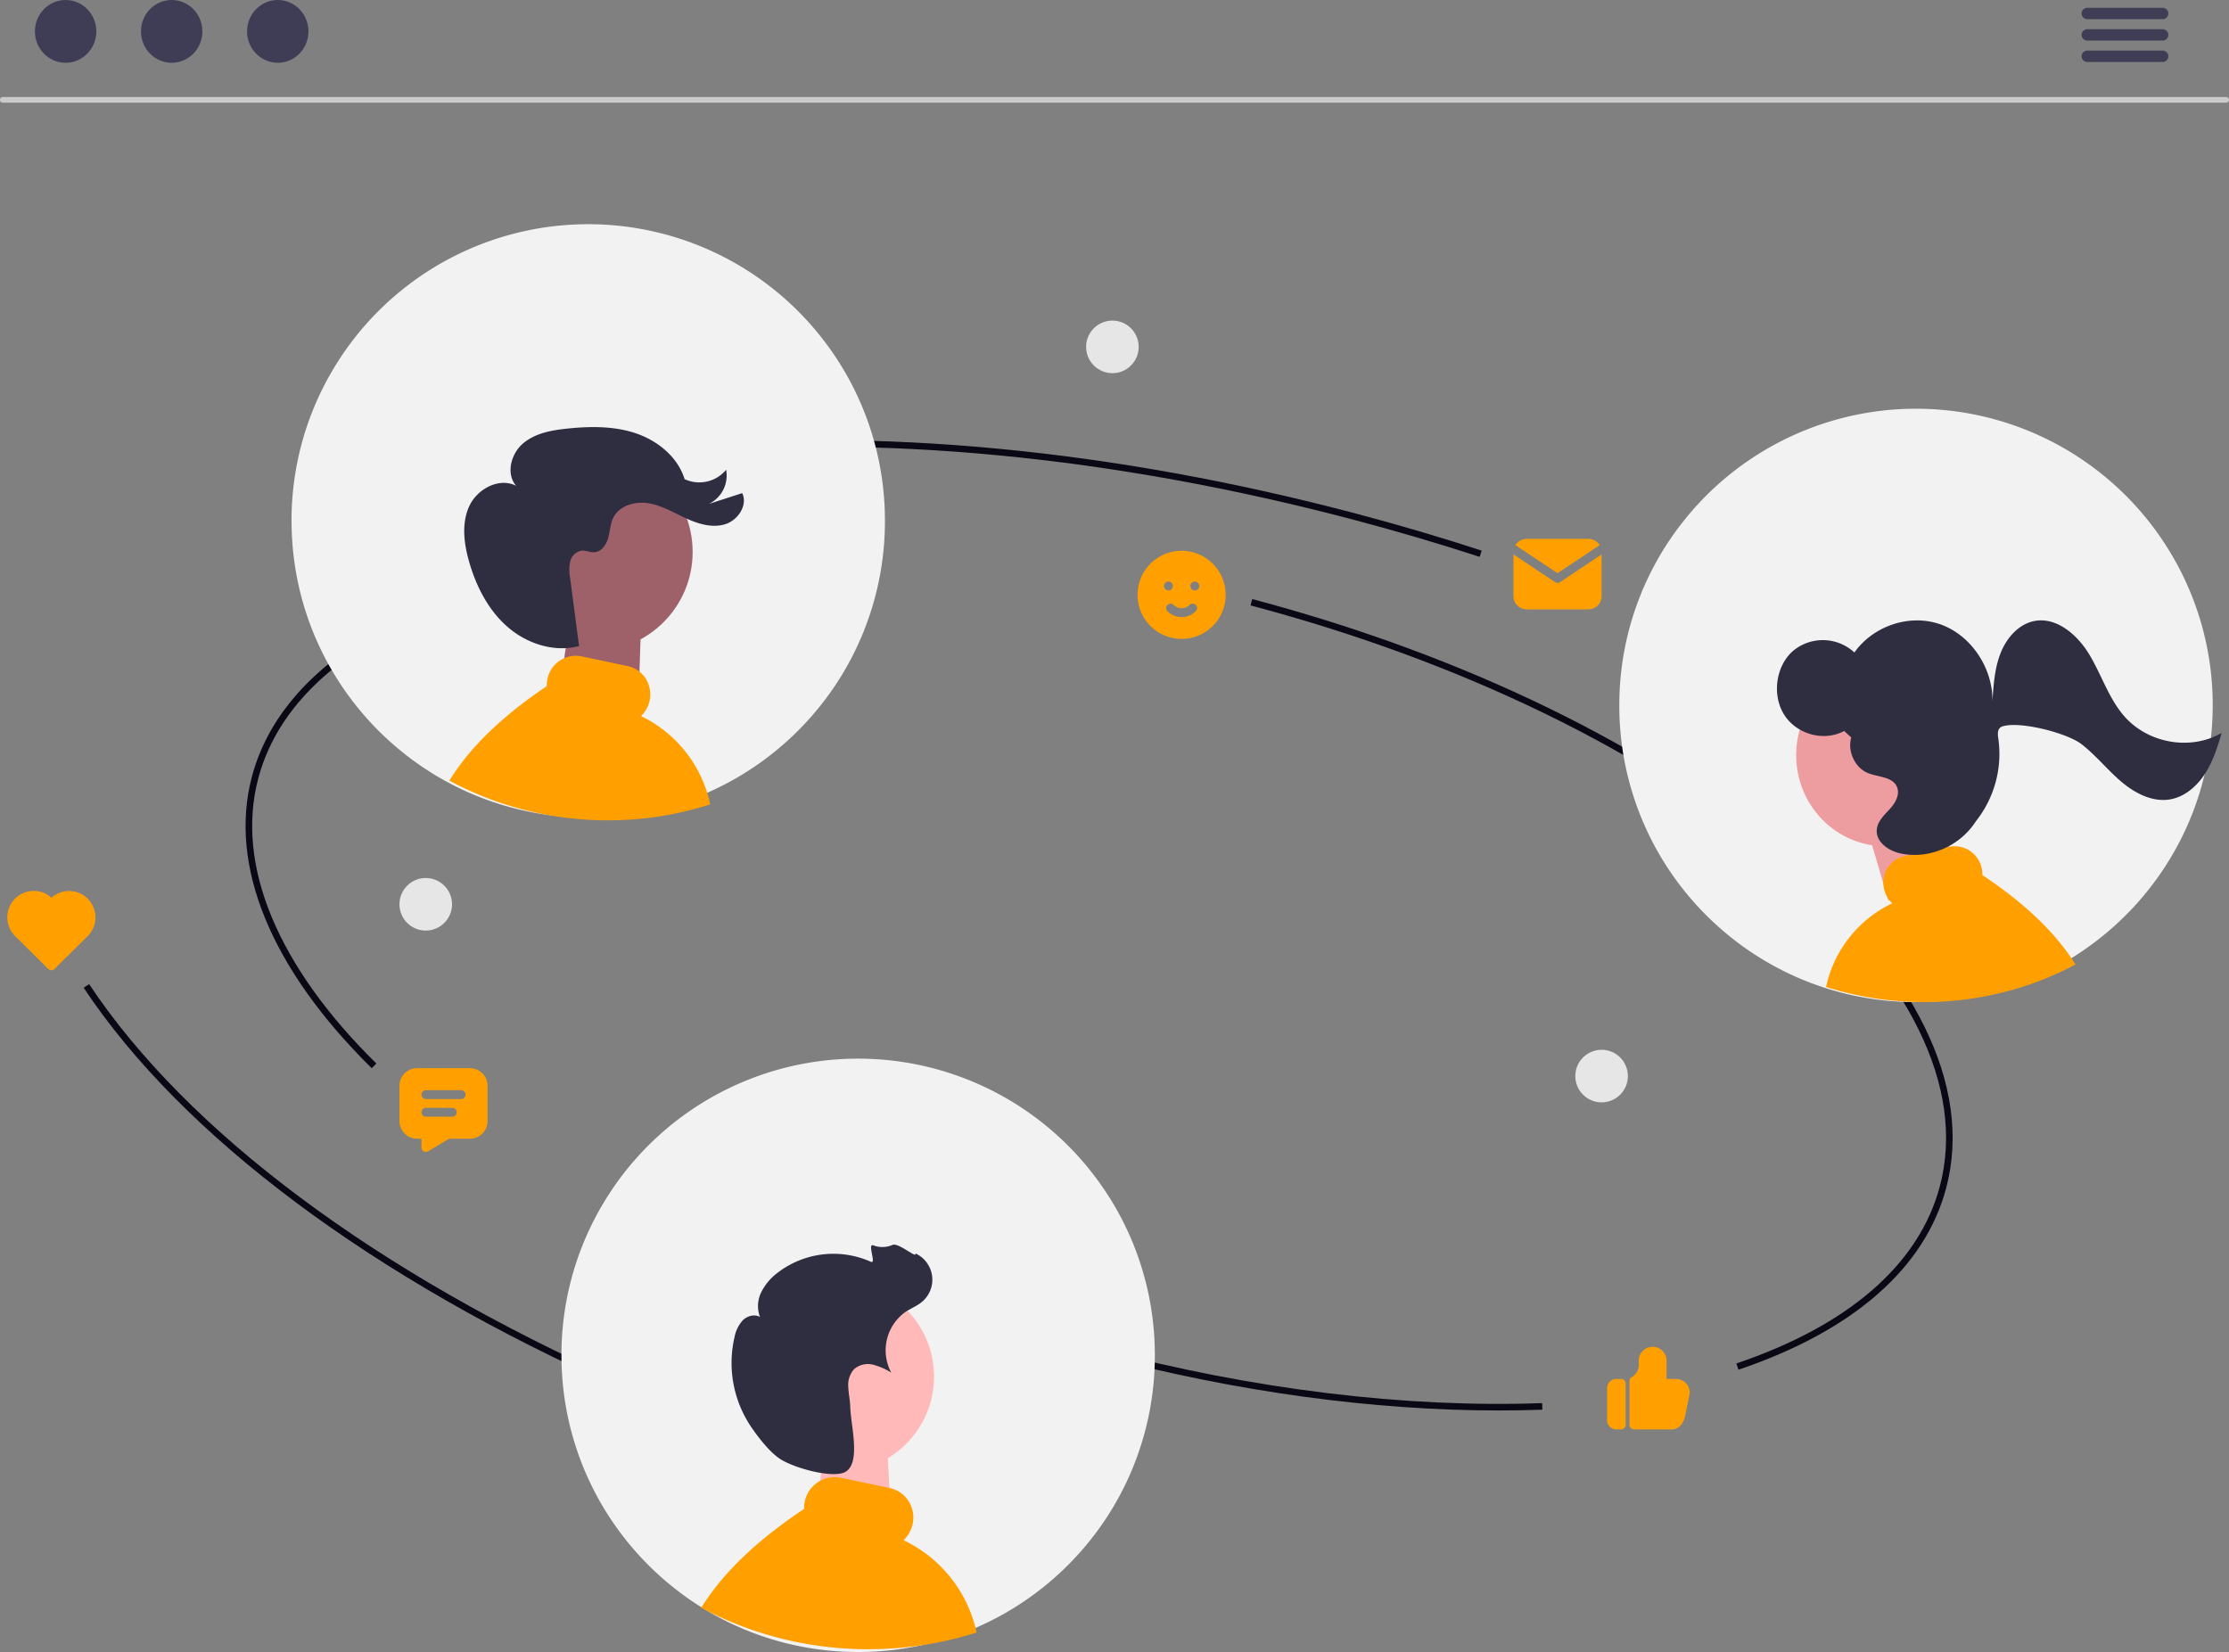
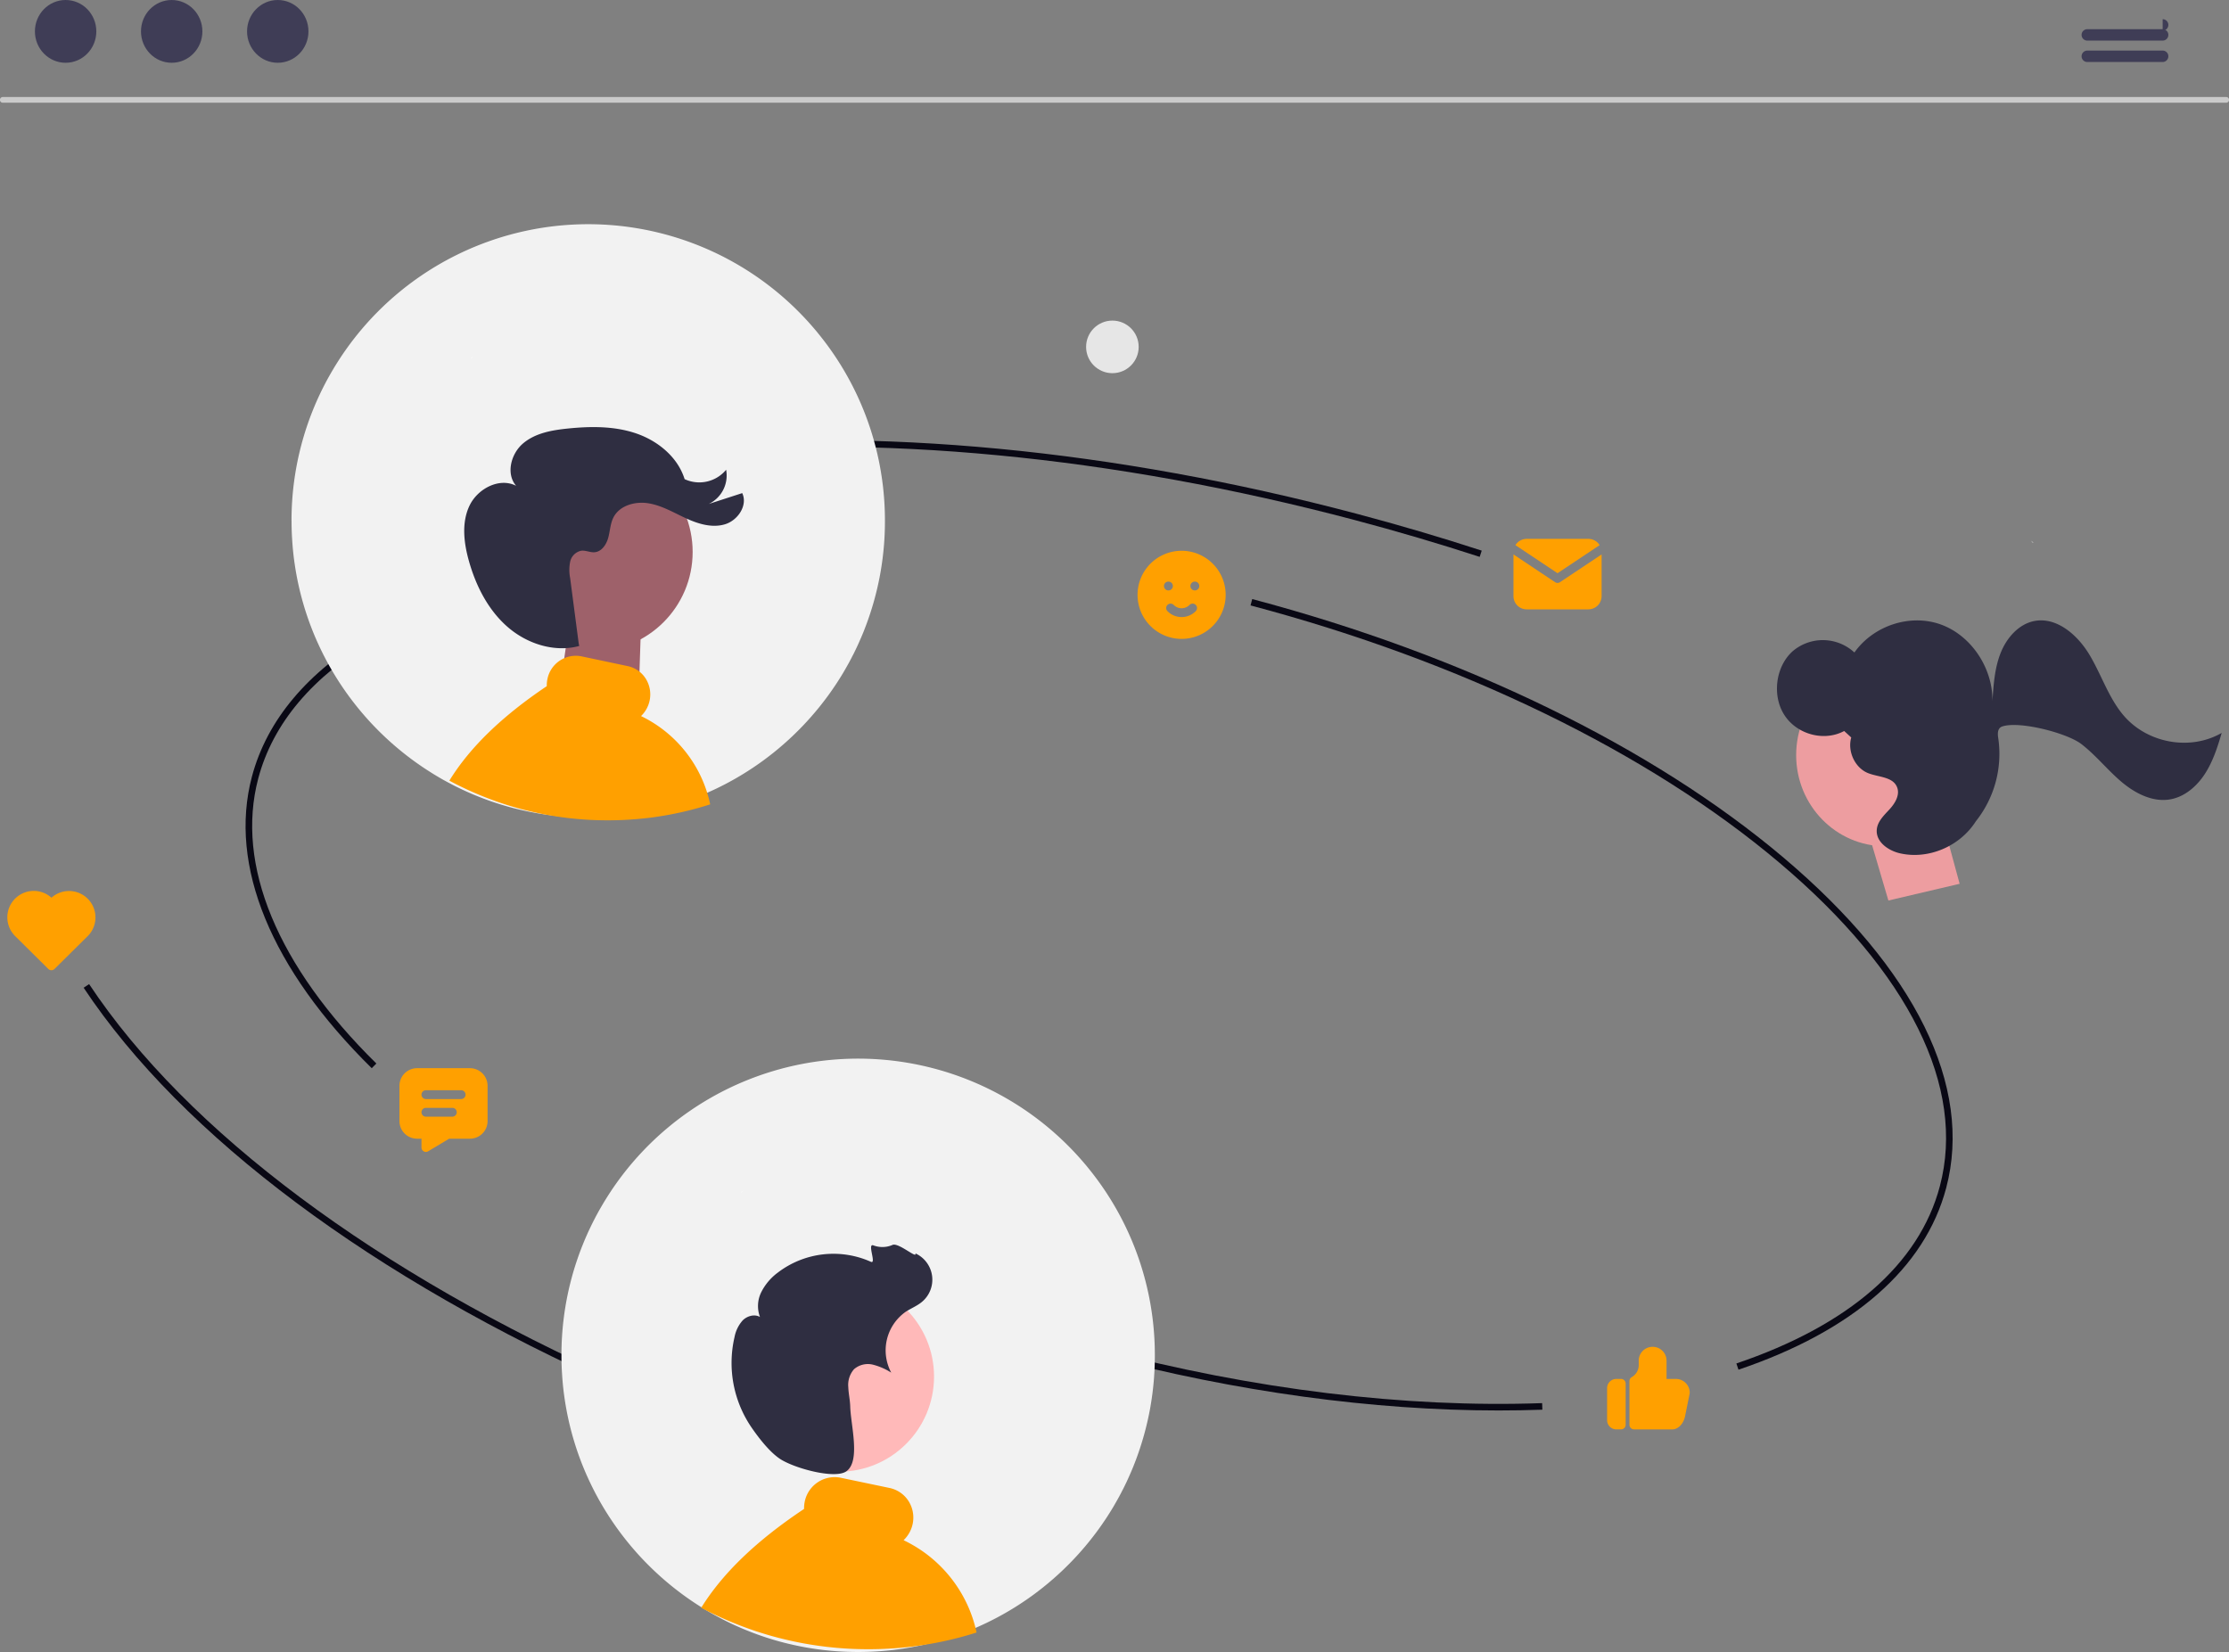
<svg xmlns="http://www.w3.org/2000/svg" width="798.96" height="592.181" viewBox="0 0 798.96 592.181" role="img" artist="Katerina Limpitsouni" source="https://undraw.co/">
  <rect x="0" y="0" width="798.96" height="592.181" fill="#808080" stroke="none" />
  <g transform="translate(-402.962 -167)">
    <g transform="translate(402.962 167)">
      <path d="M993.289,172.335H196.33a1.023,1.023,0,0,1,0-2.046H993.289a1.023,1.023,0,0,1,0,2.046Z" transform="translate(-195.33 -135.514)" fill="#cacaca" />
      <ellipse cx="11.006" cy="11.251" rx="11.006" ry="11.251" transform="translate(12.514)" fill="#3f3d56" />
      <ellipse cx="11.006" cy="11.251" rx="11.006" ry="11.251" transform="translate(50.533)" fill="#3f3d56" />
      <ellipse cx="11.006" cy="11.251" rx="11.006" ry="11.251" transform="translate(88.553)" fill="#3f3d56" />
-       <path d="M980.2,141.98H953.19a2.046,2.046,0,1,1,0-4.092H980.2a2.046,2.046,0,1,1,0,4.092Z" transform="translate(-205.024 -135.099)" fill="#3f3d56" />
+       <path d="M980.2,141.98H953.19H980.2a2.046,2.046,0,1,1,0,4.092Z" transform="translate(-205.024 -135.099)" fill="#3f3d56" />
      <path d="M980.2,149.751H953.19a2.046,2.046,0,1,1,0-4.092H980.2a2.046,2.046,0,1,1,0,4.092Z" transform="translate(-205.024 -135.198)" fill="#3f3d56" />
      <path d="M980.2,157.522H953.19a2.046,2.046,0,1,1,0-4.092H980.2a2.046,2.046,0,1,1,0,4.092Z" transform="translate(-205.024 -135.298)" fill="#3f3d56" />
    </g>
    <path d="M25.691,4.116A15.794,15.794,0,1,1,2.008,18.306L2,17.794l.008-.512A15.794,15.794,0,0,1,25.691,4.116ZM22.848,21.4a1.579,1.579,0,0,0-2.233.022,3.948,3.948,0,0,1-5.642,0,1.579,1.579,0,1,0-2.255,2.211,7.107,7.107,0,0,0,10.152,0,1.579,1.579,0,0,0-.022-2.233Zm-9.776-8.349-.2.011a1.579,1.579,0,0,0,.185,3.148l.2-.011a1.579,1.579,0,0,0-.185-3.148Zm9.476,0-.2.011a1.579,1.579,0,0,0,.185,3.148l.2-.011a1.579,1.579,0,0,0-.185-3.148Z" transform="translate(808.702 362.435)" fill="#ffa000" />
    <path d="M9710.237-15694.388l-.27-.014h-13.3a1.651,1.651,0,0,1-1.646-1.445l-.013-.194v-15.687a1.654,1.654,0,0,1,.833-1.421,4.914,4.914,0,0,0,2.479-3.939l.014-.331v-1.649a4.957,4.957,0,0,1,4.985-4.932,4.966,4.966,0,0,1,4.979,4.646l.007.285v6.581h3.326a4.971,4.971,0,0,1,4.954,4.362l.026.284.006.286-.032.324-1.673,8.276c-.625,2.653-2.47,4.569-4.617,4.569Zm-19.913-.014a3.3,3.3,0,0,1-3.313-3.036l-.013-.246v-11.515a3.31,3.31,0,0,1,3.078-3.284l.248-.006h1.666a1.654,1.654,0,0,1,1.647,1.454l.014.19v14.8a1.654,1.654,0,0,1-1.469,1.634l-.192.006Z" transform="translate(-8707.989 16373.791)" fill="#ffa000" />
    <path d="M712.469,676.055c-45.083,0-94.074-6.7-142.735-19.582-60.177-15.931-115.352-39.977-159.561-69.54l1.309-1.958c44,29.419,98.927,53.356,158.855,69.22,54.156,14.338,108.717,20.981,157.767,19.228l.085,2.354Q720.418,676.057,712.469,676.055Z" transform="translate(227.619 -3.449)" fill="#090814" />
    <path d="M705.773,366.732c-14.642-4.767-29.7-9.206-44.762-13.193-86.666-22.944-171.859-31.09-246.374-23.553l-.237-2.344c74.792-7.561,160.277.6,247.214,23.62,15.1,4,30.206,8.45,44.889,13.231Z" transform="translate(227.564 -0.113)" fill="#090814" />
    <path d="M306.678,550.589c-36.122-35.56-51.379-72.658-42.96-104.459,10.8-40.81,58.8-69.027,131.683-77.415l.269,2.341C323.8,379.327,276.538,406.91,266,446.733c-8.193,30.949,6.842,67.236,42.335,102.178Z" transform="translate(229.526 -0.675)" fill="#090814" />
    <path d="M762.811,662.222l-.755-2.232c40.32-13.633,65.539-35.593,72.93-63.51,9.395-35.489-11.016-76.671-57.472-115.96-46.693-39.489-114.026-72.256-189.6-92.262l.6-2.278c75.9,20.094,143.562,53.03,190.516,92.741,47.19,39.91,67.87,81.945,58.229,118.362C829.661,625.8,803.916,648.324,762.811,662.222Z" transform="translate(263.289 -4.231)" fill="#090814" />
    <path d="M387.539,679.934c-88.585-39.289-156.847-90.261-192.21-143.528l1.963-1.3c35.118,52.9,103.021,103.568,191.2,142.678Z" transform="translate(237.612 -15.335)" fill="#090814" />
-     <circle cx="9.424" cy="9.424" r="9.424" transform="translate(967.612 543.314)" fill="#e6e6e6" />
    <circle cx="9.424" cy="9.424" r="9.424" transform="translate(792.262 281.923)" fill="#e6e6e6" />
    <path d="M376.155,655.826c0,2.4.079,4.8.247,7.177.178,2.843.484,5.666.9,8.47a105.875,105.875,0,0,0,7.917,27.374l.592,1.3.3.651c.1.217.207.434.306.642.138.286.267.563.4.839.168.345.336.691.513,1.036.02.039.039.089.069.138.148.3.286.582.444.879a1.744,1.744,0,0,0,.1.188c.168.336.345.681.523,1.017.2.355.385.721.582,1.076.474.879.967,1.747,1.471,2.616.148.257.3.513.454.77.138.237.276.474.424.711.1.158.2.326.3.484.158.267.316.523.484.79.365.582.74,1.165,1.106,1.747h.01c.168.267.346.533.523.79v.01c.523.79,1.066,1.579,1.609,2.359a.01.01,0,0,1,.01.01c.434.632.888,1.244,1.333,1.856v.01c.3.385.582.78.879,1.165.237.316.484.642.73.958.049.069.109.128.158.2v.01c.069.089.138.168.207.257q1.57,2.014,3.238,3.939l.178.207c.059.069.128.138.188.217.1.109.188.217.286.326s.188.217.286.326a107.224,107.224,0,0,0,19.576,17.266c.958.661,1.935,1.3,2.912,1.925.247.158.494.316.74.464.069.049.148.1.217.148.138.079.267.158.4.247s.257.158.395.237c.523.326,1.056.642,1.589.958.128.079.267.158.4.237s.267.148.4.227c0,.01,0,.01.01.01h.01v.01h.01q.992.577,2.014,1.125c.365.2.74.4,1.116.592.849.464,1.708.908,2.567,1.333.306.148.622.3.928.454.257.118.513.247.77.365.079.039.148.069.217.109.217.1.424.2.642.3.237.109.474.217.7.326.267.118.523.237.79.345.987.444,1.984.869,2.981,1.273a104.492,104.492,0,0,0,10.938,3.791c.168.049.346.1.523.148q2.384.666,4.8,1.214,4.22.977,8.519,1.6h.02l1.027.148c.03,0,.059.01.1.01,0,.01,0,.01.01,0l1.135.148a.248.248,0,0,0,.079.01c.355.049.721.089,1.076.128l1.155.118.888.089a.192.192,0,0,0,.079.01c.267.02.533.049.8.069h.04l.691.059c2.754.217,5.518.316,8.322.316,3.031,0,6.042-.118,9.013-.375h.03l1.905-.178c.168-.02.326-.03.494-.049.03,0,.069-.01.1-.01.049-.01.1-.01.158-.02a.245.245,0,0,0,.079-.01c.217-.02.434-.049.661-.069l.74-.089c.247-.03.494-.069.74-.1.059-.01.109-.01.168-.02.178-.02.355-.049.533-.079l.257-.03c.178-.03.346-.049.523-.079h.01a104.35,104.35,0,0,0,15.992-3.6c.276-.089.553-.168.829-.257.01,0,.02-.01.03-.01.079-.03.168-.049.247-.079.74-.237,1.471-.484,2.2-.74,1.007-.336,2-.7,3-1.076.267-.109.533-.207.8-.316.543-.207,1.076-.424,1.609-.642.908-.365,1.816-.75,2.715-1.145.839-.375,1.668-.75,2.5-1.145.02-.01.049-.01.069-.03.188-.089.375-.178.553-.267h.01a105.83,105.83,0,0,0,13.12-7.493q2.014-1.347,3.968-2.784c1.046-.78,2.073-1.57,3.1-2.379a106.89,106.89,0,0,0,14.008-13.386v-.01c.306-.336.592-.681.888-1.027.049-.049.089-.1.128-.138.188-.227.365-.444.553-.661v-.01c.247-.286.494-.582.73-.879.059-.069.109-.128.158-.188v-.01c.2-.237.385-.474.582-.721.1-.118.188-.237.286-.355v-.01c.582-.731,1.145-1.461,1.708-2.211.148-.2.3-.4.454-.612.711-.958,1.4-1.935,2.073-2.912v-.01c.257-.365.5-.74.76-1.106l.74-1.125c.247-.395.5-.78.75-1.175l.03-.059c.247-.375.494-.77.73-1.155.188-.316.375-.622.563-.928.118-.207.247-.415.365-.632a2.359,2.359,0,0,0,.128-.207l.829-1.451c.326-.563.642-1.135.958-1.708.118-.237.247-.474.375-.711.049-.079.089-.158.128-.237.148-.276.3-.563.434-.849s.3-.563.444-.849.286-.563.424-.849c.109-.217.207-.434.316-.651a.213.213,0,0,1,.03-.049c.049-.109.1-.207.138-.306a.211.211,0,0,0,.03-.049c.109-.217.207-.444.316-.661.138-.286.267-.582.4-.869.089-.2.188-.4.276-.612.128-.286.267-.573.385-.869.138-.3.267-.592.395-.9a2.281,2.281,0,0,0,.1-.227c.069-.138.118-.276.178-.415.158-.365.316-.74.464-1.106.178-.415.345-.839.5-1.254.158-.385.306-.78.454-1.175l.059-.138a106.934,106.934,0,0,0,5.212-18.687v-.01a108.05,108.05,0,0,0,1.412-11c.01-.207.03-.4.039-.6.178-2.5.257-5,.257-7.522,0-1.116-.02-2.221-.049-3.327a105.846,105.846,0,0,0-23.475-63.377c-.316-.395-.632-.79-.958-1.185s-.661-.78-.987-1.165a106.367,106.367,0,0,0-170.82,12.271c-.484.77-.967,1.55-1.431,2.33s-.928,1.579-1.382,2.379A105.9,105.9,0,0,0,376.155,655.826Z" transform="translate(228.055 -2.993)" fill="#f2f2f2" />
    <path d="M441.495,598.087c-.078-.014-.156-.025-.233-.039a6.344,6.344,0,0,0,.919-.692Z" transform="translate(227.22 -3.607)" fill="#fff" />
    <g transform="translate(654.306 613.165)">
-       <path d="M.259,0H23.023l1.416,26.135L-2.48,24.043Z" transform="translate(43.691 73.367)" fill="#ffb9b9" />
      <path d="M433.455,759.817c1.021.558,2.055,1.093,3.088,1.6.368.178.748.356,1.116.546.309.143.618.3.926.44.1.047.178.083.261.131.261.119.511.238.772.356.285.131.57.261.843.392.321.142.63.285.95.416,1.188.534,2.387,1.045,3.587,1.532a125.736,125.736,0,0,0,13.161,4.561c.2.059.416.119.629.178q2.869.8,5.773,1.461,5.078,1.176,10.251,1.924h.024l1.235.178c.036,0,.071.012.119.012,0,.012,0,.012.012,0l1.366.178a.3.3,0,0,0,.1.012c.428.06.867.107,1.295.155l1.39.142,1.069.107a.231.231,0,0,0,.095.012c.321.024.641.059.962.083h.048l.831.071c3.314.261,6.64.38,10.013.38,3.647,0,7.269-.143,10.844-.451h.036l2.292-.214c.2-.024.392-.036.594-.059.036,0,.083-.012.119-.012.059-.012.119-.012.19-.024a.288.288,0,0,0,.095-.012c.261-.024.523-.059.8-.083l.891-.107c.3-.036.594-.083.891-.119.071-.012.131-.012.2-.024.214-.024.428-.059.641-.1l.309-.036c.214-.036.416-.059.63-.1h.012a125.529,125.529,0,0,0,19.242-4.335c.333-.107.665-.2,1-.309a47.721,47.721,0,0,0-26.167-33.091,11.281,11.281,0,0,0,3.243-5.773,11.04,11.04,0,0,0-1.52-8.338,10.652,10.652,0,0,0-6.723-4.609l-17.6-3.682a10.955,10.955,0,0,0-12.828,8.552,11.6,11.6,0,0,0-.238,2.637C453.362,735.693,441.163,747.393,433.455,759.817Z" transform="translate(-433.455 -629.659)" fill="#ffa000" />
      <circle cx="34.106" cy="34.106" r="34.106" transform="translate(15.239 13.189)" fill="#ffb9b9" />
      <path d="M459.6,710.342c-3.637-2.484-7.351-7.258-9.83-10.836a40.954,40.954,0,0,1-6.324-32.7,12.486,12.486,0,0,1,2.936-6.015c1.606-1.59,4.23-2.343,6.191-1.219a11.193,11.193,0,0,1,.455-8.881,19.725,19.725,0,0,1,5.832-6.946,32.848,32.848,0,0,1,33.452-3.96c2.13.987-1.369-6.637.861-5.9a9.09,9.09,0,0,0,6.861-.121c2.1-1.056,9.049,5.217,8.244,3.011a10.358,10.358,0,0,1,2.4,17.346c-1.76,1.486-3.958,2.341-5.885,3.6a16.9,16.9,0,0,0-5.168,21.806,22.387,22.387,0,0,0-6.589-2.863,7.577,7.577,0,0,0-6.743,1.622,8.513,8.513,0,0,0-2.062,6.424c.076,2.314.627,4.595.689,6.909.181,6.792,3.819,19.706-1.447,23.317C479.312,717.789,464.564,713.735,459.6,710.342Z" transform="translate(-431.513 -633.644)" fill="#2f2e41" />
    </g>
-     <path d="M972.951,419.826c0,2.4-.079,4.8-.247,7.177-.178,2.843-.484,5.666-.9,8.47a105.872,105.872,0,0,1-7.917,27.374l-.592,1.3-.3.652c-.1.217-.207.434-.306.642-.138.286-.267.563-.4.839-.168.346-.336.691-.513,1.037-.02.039-.039.089-.069.138-.148.3-.286.582-.444.879a1.715,1.715,0,0,1-.1.188c-.168.336-.346.681-.523,1.017-.2.355-.385.721-.582,1.076-.474.879-.967,1.747-1.471,2.616-.148.257-.3.513-.454.77-.138.237-.276.474-.424.711-.1.158-.2.326-.3.484-.158.267-.316.523-.484.79-.365.582-.74,1.165-1.106,1.747h-.01c-.168.267-.346.533-.523.79v.01c-.523.79-1.066,1.579-1.609,2.359a.01.01,0,0,0-.01.01c-.434.632-.888,1.244-1.333,1.856v.01c-.3.385-.582.78-.879,1.165-.237.316-.484.642-.731.958-.049.069-.109.128-.158.2v.01c-.069.089-.138.168-.207.257q-1.57,2.014-3.238,3.939l-.178.207c-.059.069-.128.138-.188.217-.1.109-.188.217-.286.326s-.188.217-.286.326a107.226,107.226,0,0,1-19.576,17.266c-.957.661-1.935,1.3-2.912,1.925-.247.158-.494.316-.74.464-.069.049-.148.1-.217.148-.138.079-.267.158-.4.247s-.257.158-.395.237c-.523.326-1.056.642-1.589.958-.128.079-.267.158-.4.237s-.267.148-.4.227c0,.01,0,.01-.01.01h-.01v.01h-.01q-.992.577-2.014,1.125c-.365.2-.74.4-1.116.592-.849.464-1.708.908-2.567,1.333-.306.148-.622.3-.928.454-.257.118-.513.247-.77.365-.079.039-.148.069-.217.109-.217.1-.424.2-.642.3-.237.109-.474.217-.7.326-.267.118-.523.237-.79.345-.987.444-1.984.869-2.981,1.273a104.52,104.52,0,0,1-10.938,3.791c-.168.049-.346.1-.523.148q-2.384.666-4.8,1.214-4.22.977-8.519,1.6h-.02l-1.027.148c-.03,0-.059.01-.1.01,0,.01,0,.01-.01,0l-1.135.148a.247.247,0,0,1-.079.01c-.355.049-.721.089-1.076.128l-1.155.118-.888.089a.192.192,0,0,1-.079.01c-.267.02-.533.049-.8.069h-.039l-.691.059c-2.754.217-5.518.316-8.322.316-3.031,0-6.042-.118-9.013-.375h-.03l-1.905-.178c-.168-.02-.326-.03-.494-.049-.03,0-.069-.01-.1-.01-.049-.01-.1-.01-.158-.02a.245.245,0,0,1-.079-.01c-.217-.02-.434-.049-.661-.069l-.74-.089c-.247-.03-.494-.069-.74-.1-.059-.01-.109-.01-.168-.02-.178-.02-.355-.049-.533-.079l-.257-.03c-.178-.03-.346-.049-.523-.079h-.01a104.357,104.357,0,0,1-15.992-3.6c-.276-.089-.553-.168-.829-.257-.01,0-.02-.01-.03-.01-.079-.03-.168-.049-.247-.079-.74-.237-1.471-.484-2.2-.74-1.007-.336-2-.7-3-1.076-.267-.109-.533-.207-.8-.316-.543-.207-1.076-.424-1.609-.642-.908-.365-1.816-.75-2.715-1.145-.839-.375-1.668-.75-2.5-1.145-.02-.01-.049-.01-.069-.03-.188-.089-.375-.178-.553-.267h-.01a105.809,105.809,0,0,1-13.12-7.493q-2.014-1.347-3.969-2.784c-1.046-.78-2.073-1.57-3.1-2.379a106.9,106.9,0,0,1-14.008-13.386v-.01c-.306-.336-.592-.681-.888-1.027-.049-.049-.089-.1-.128-.138-.188-.227-.365-.444-.553-.661v-.01c-.247-.286-.494-.582-.731-.879-.059-.069-.109-.128-.158-.188v-.01c-.2-.237-.385-.474-.582-.721-.1-.118-.188-.237-.286-.355v-.01c-.582-.73-1.145-1.461-1.708-2.211-.148-.2-.3-.4-.454-.612-.711-.958-1.4-1.935-2.073-2.912v-.01c-.257-.365-.5-.74-.76-1.106l-.74-1.125c-.247-.395-.5-.78-.75-1.175l-.03-.059c-.247-.375-.494-.77-.731-1.155-.188-.316-.375-.622-.563-.928-.118-.207-.247-.415-.365-.632a2.361,2.361,0,0,1-.128-.207l-.829-1.451c-.326-.563-.642-1.135-.958-1.708-.118-.237-.247-.474-.375-.711-.049-.079-.089-.158-.128-.237-.148-.276-.3-.563-.434-.849s-.3-.563-.444-.849-.286-.563-.424-.849c-.109-.217-.207-.434-.316-.652a.213.213,0,0,0-.03-.049c-.049-.109-.1-.207-.138-.306a.215.215,0,0,1-.03-.049c-.109-.217-.207-.444-.316-.661-.138-.286-.267-.582-.4-.869-.089-.2-.188-.4-.276-.612-.128-.286-.267-.573-.385-.869-.138-.3-.267-.592-.395-.9a2.257,2.257,0,0,1-.1-.227c-.069-.138-.118-.276-.178-.415-.158-.365-.316-.74-.464-1.106-.178-.415-.345-.839-.5-1.254-.158-.385-.306-.78-.454-1.175l-.059-.138a106.926,106.926,0,0,1-5.212-18.687v-.01a108.049,108.049,0,0,1-1.412-11c-.01-.207-.03-.4-.039-.6-.178-2.5-.257-5-.257-7.522,0-1.116.02-2.221.049-3.327a105.847,105.847,0,0,1,23.475-63.376c.316-.395.632-.79.958-1.185s.661-.78.987-1.165a106.367,106.367,0,0,1,170.82,12.271c.484.77.968,1.55,1.432,2.33s.928,1.579,1.382,2.379a105.9,105.9,0,0,1,13.6,52.074Z" transform="translate(223.128 0.034)" fill="#f2f2f2" />
    <path d="M910.363,362.087c.078-.014.156-.025.233-.039a6.338,6.338,0,0,1-.919-.692Z" transform="translate(221.212 -0.58)" fill="#fff" />
    <g transform="translate(1039.885 389.384)">
      <path d="M2.682,2.962,29.647,0l6.417,23.621L10.527,29.615Z" transform="translate(29.421 70.806)" fill="#ed9da0" />
      <ellipse cx="31.943" cy="32.655" rx="31.943" ry="32.655" transform="translate(6.89 15.651)" fill="#ed9da0" />
-       <path d="M924.72,519.408c-.925.506-1.861.99-2.8,1.452-.333.161-.678.323-1.011.495-.28.129-.56.269-.839.4-.086.043-.161.075-.237.118-.237.108-.463.215-.7.323-.258.118-.516.237-.764.355-.291.129-.57.258-.861.376-1.076.484-2.163.947-3.249,1.388a113.863,113.863,0,0,1-11.921,4.131c-.183.054-.377.108-.57.161q-2.6.726-5.229,1.323-4.6,1.065-9.285,1.743h-.021l-1.119.161c-.032,0-.065.011-.108.011,0,.011,0,.011-.011,0l-1.237.161a.266.266,0,0,1-.086.011c-.387.054-.785.1-1.173.14l-1.259.129-.968.1a.211.211,0,0,1-.086.011c-.291.021-.581.054-.871.075h-.043l-.753.065c-3,.237-6.014.344-9.07.344-3.3,0-6.584-.129-9.823-.409H860.6l-2.076-.194c-.183-.022-.355-.032-.538-.054-.032,0-.075-.011-.108-.011-.054-.011-.108-.011-.172-.022a.267.267,0,0,1-.086-.011c-.237-.021-.473-.054-.721-.075l-.807-.1c-.269-.032-.538-.075-.807-.108-.065-.011-.118-.011-.183-.021-.194-.022-.387-.054-.581-.086l-.28-.032c-.194-.032-.377-.054-.57-.086h-.011a113.722,113.722,0,0,1-17.429-3.927c-.3-.1-.6-.183-.9-.28a43.225,43.225,0,0,1,23.7-29.974,10.218,10.218,0,0,1-2.937-5.229,10,10,0,0,1,1.377-7.553,9.649,9.649,0,0,1,6.089-4.174L879.5,477.2a9.923,9.923,0,0,1,11.62,7.746,10.5,10.5,0,0,1,.215,2.388C906.688,497.557,917.738,508.154,924.72,519.408Z" transform="translate(-817.72 -396.054)" fill="#ffa000" />
      <path d="M940.8,420.479c-5.43-6.332-8.011-14.733-12.352-21.923s-11.894-13.626-19.874-11.952c-5.5,1.154-9.752,6.008-11.9,11.419s-2.555,11.38-2.932,17.226c.133-12.015-7.783-23.663-18.687-27.5s-23.953.443-30.8,10.1a16.65,16.65,0,0,0-22.114-.464c-6.129,5.478-7.485,15.9-2.978,22.89s14.268,9.59,21.431,5.715l2.532,2.329c-1.425,4.985,1.339,10.874,5.985,12.751,3.768,1.522,9.087,1.269,10.5,5.223.985,2.763-.856,5.712-2.815,7.835s-4.284,4.315-4.52,7.253c-.355,4.433,4.225,7.538,8.39,8.473,10.041,2.255,21.182-2.395,26.969-11.256q.167-.256.364-.513a38.775,38.775,0,0,0,7.8-29.648c-.326-2.048,0-3.571,1.415-4.056,6.1-2.1,23.2,2.3,28.378,6.28s9.32,9.239,14.3,13.473,11.337,7.5,17.667,6.346c5.069-.923,9.382-4.6,12.282-9.043s4.57-9.613,6.065-14.756C964.69,433.156,949.348,430.445,940.8,420.479Z" transform="translate(-816.491 -386.336)" fill="#2f2e41" />
    </g>
    <path d="M278.155,352.826c0,2.4.079,4.8.247,7.177.178,2.843.484,5.666.9,8.47a105.872,105.872,0,0,0,7.917,27.374l.592,1.3.3.652c.1.217.207.434.306.642.138.286.267.563.4.839.168.346.336.691.513,1.037.02.039.039.089.069.138.148.3.286.582.444.879a1.719,1.719,0,0,0,.1.188c.168.336.346.681.523,1.017.2.355.385.721.582,1.076.474.879.967,1.747,1.471,2.616.148.257.3.513.454.77.138.237.276.474.424.711.1.158.2.326.3.484.158.267.316.523.484.79.365.582.74,1.165,1.106,1.747h.01c.168.267.345.533.523.79v.01c.523.79,1.066,1.579,1.609,2.359a.01.01,0,0,1,.007,0,.01.01,0,0,1,0,.007c.434.632.888,1.244,1.333,1.856v.01c.3.385.582.78.879,1.165.237.316.484.642.73.958.049.069.109.128.158.2v.01c.069.089.138.168.207.257q1.57,2.014,3.238,3.939l.178.207c.059.069.128.138.188.217.1.109.188.217.286.326s.188.217.286.326a107.224,107.224,0,0,0,19.576,17.266c.958.661,1.935,1.3,2.912,1.925.247.158.494.316.74.464.069.049.148.1.217.148.138.079.267.158.4.247s.257.158.395.237c.523.326,1.056.642,1.589.958.128.079.267.158.4.237s.267.148.4.227c0,.01,0,.01.01.01h.01v.01h.01q.992.577,2.014,1.125c.365.2.74.4,1.116.592.849.464,1.708.908,2.567,1.333.306.148.622.3.928.454.257.118.513.247.77.365.079.039.148.069.217.109.217.1.424.2.642.3.237.109.474.217.7.326.267.118.523.237.79.346.987.444,1.984.869,2.981,1.273a104.5,104.5,0,0,0,10.938,3.791c.168.049.345.1.523.148q2.384.666,4.8,1.214,4.22.977,8.519,1.6h.02l1.027.148c.03,0,.059.01.1.01,0,.01,0,.01.01,0l1.135.148a.246.246,0,0,0,.079.01c.355.049.721.089,1.076.128l1.155.118.888.089a.192.192,0,0,0,.079.01c.267.02.533.049.8.069h.039l.691.059c2.754.217,5.518.316,8.322.316,3.031,0,6.041-.118,9.013-.375h.03l1.905-.178c.168-.02.326-.03.494-.049.03,0,.069-.01.1-.01.049-.01.1-.01.158-.02a.246.246,0,0,0,.079-.01c.217-.02.434-.049.661-.069l.74-.089c.247-.03.494-.069.74-.1.059-.01.109-.01.168-.02.178-.02.355-.049.533-.079l.257-.03c.178-.03.345-.049.523-.079h.01a104.351,104.351,0,0,0,15.992-3.6c.276-.089.553-.168.829-.257.01,0,.02-.01.03-.01.079-.03.168-.049.247-.079.74-.237,1.471-.484,2.2-.74,1.007-.336,2-.7,3-1.076.267-.109.533-.207.8-.316.543-.207,1.076-.424,1.609-.642.908-.365,1.816-.75,2.715-1.145.839-.375,1.668-.75,2.5-1.145.02-.01.049-.01.069-.03.188-.089.375-.178.553-.267h.01a105.818,105.818,0,0,0,13.12-7.493q2.014-1.347,3.968-2.784c1.046-.78,2.073-1.57,3.1-2.379a106.9,106.9,0,0,0,14.008-13.386v-.01c.306-.336.592-.681.888-1.027.049-.049.089-.1.128-.138.188-.227.365-.444.553-.661v-.01c.247-.286.494-.582.73-.879.059-.069.109-.128.158-.188v-.01c.2-.237.385-.474.582-.721.1-.118.188-.237.286-.355v-.01c.582-.73,1.145-1.461,1.708-2.211.148-.2.3-.4.454-.612.711-.958,1.4-1.935,2.073-2.912v-.01c.257-.365.5-.74.76-1.106l.74-1.125c.247-.395.5-.78.75-1.175l.03-.059c.247-.375.494-.77.73-1.155.188-.316.375-.622.563-.928.118-.207.247-.415.365-.632a2.36,2.36,0,0,0,.128-.207l.829-1.451c.326-.563.642-1.135.958-1.708.118-.237.247-.474.375-.711.049-.079.089-.158.128-.237.148-.276.3-.563.434-.849s.3-.563.444-.849.286-.563.424-.849c.109-.217.207-.434.316-.652a.212.212,0,0,1,.03-.049c.049-.109.1-.207.138-.306a.215.215,0,0,0,.03-.049c.109-.217.207-.444.316-.661.138-.286.267-.582.4-.869.089-.2.188-.4.276-.612.128-.286.267-.573.385-.869.138-.3.267-.592.395-.9a2.274,2.274,0,0,0,.1-.227c.069-.138.118-.276.178-.415.158-.365.316-.74.464-1.106.178-.415.346-.839.5-1.254.158-.385.306-.78.454-1.175l.059-.138a106.919,106.919,0,0,0,5.212-18.687v-.01a108.013,108.013,0,0,0,1.412-11c.01-.207.03-.4.04-.6.178-2.5.257-5,.257-7.522,0-1.116-.02-2.221-.049-3.327a105.847,105.847,0,0,0-23.475-63.376c-.316-.395-.632-.79-.958-1.185s-.661-.78-.987-1.165a106.367,106.367,0,0,0-170.82,12.271c-.484.77-.967,1.55-1.431,2.33s-.928,1.579-1.382,2.379a105.9,105.9,0,0,0-13.6,52.073Z" transform="translate(229.312 0.893)" fill="#f2f2f2" />
    <path d="M343.495,295.087c-.078-.014-.156-.025-.233-.039a6.341,6.341,0,0,0,.919-.692Z" transform="translate(228.477 0.279)" fill="#fff" />
    <g transform="translate(564.032 320.101)">
      <path d="M2.826,0h24.8L26.57,32.121-1.5,29.923Z" transform="translate(41.358 62.103)" fill="#9e616a" />
      <path d="M335.455,454.775c.968.534,1.946,1.045,2.925,1.534.349.17.709.341,1.058.523.293.136.585.284.878.42.09.045.169.08.247.125.248.114.484.227.731.341.27.125.54.25.8.375.3.136.6.273.9.4,1.125.511,2.262,1,3.4,1.465a118.334,118.334,0,0,0,12.466,4.362c.191.057.394.114.6.17q2.717.767,5.468,1.4,4.81,1.125,9.71,1.84h.022l1.17.17c.034,0,.068.011.113.011,0,.011,0,.011.011,0l1.294.17a.277.277,0,0,0,.09.011c.405.057.821.1,1.226.148l1.316.136,1.013.1a.216.216,0,0,0,.09.011c.3.023.608.057.911.08h.045l.788.068c3.139.25,6.289.363,9.485.363,3.454,0,6.886-.136,10.272-.432h.034l2.171-.2c.191-.023.371-.034.563-.057.034,0,.079-.011.113-.011.056-.011.113-.011.18-.023a.279.279,0,0,0,.09-.011c.248-.023.5-.057.754-.079l.844-.1c.281-.034.563-.08.844-.114.068-.011.124-.011.191-.023.2-.023.4-.057.608-.091l.293-.034c.2-.034.394-.057.6-.091h.011A117.985,117.985,0,0,0,428,463.578c.315-.1.63-.193.945-.3a45.564,45.564,0,0,0-24.787-31.648,10.816,10.816,0,0,0,3.072-5.521,10.643,10.643,0,0,0-1.44-7.974,10.089,10.089,0,0,0-6.368-4.407l-16.674-3.521a10.381,10.381,0,0,0-12.151,8.179,11.2,11.2,0,0,0-.225,2.522C354.312,431.7,342.757,442.893,335.455,454.775Z" transform="translate(-335.455 -328.043)" fill="#ffa000" />
      <circle cx="35.61" cy="35.61" r="35.61" transform="translate(15.982 9.148)" fill="#9e616a" />
      <path d="M388.422,397.236c-8.915,2.408-18.744-.793-25.7-6.866s-11.309-14.676-13.817-23.564c-1.837-6.509-2.707-13.734.191-19.845s10.7-10.233,16.716-7.147c-3.712-4.325-1.858-11.479,2.478-15.178s10.289-4.761,15.959-5.341c8.229-.842,16.729-.936,24.56,1.73s14.945,8.494,17.4,16.4a12.478,12.478,0,0,0,14.883-3.36,11.3,11.3,0,0,1-6.229,12.258l12-3.89c2.063,4.368-1.552,9.773-6.176,11.172s-9.614-.13-14-2.151-8.639-4.575-13.405-5.363-10.364.743-12.568,5.041c-1.155,2.251-1.215,4.888-1.885,7.327s-2.368,4.969-4.891,5.169c-1.593.126-3.154-.723-4.743-.549a5.11,5.11,0,0,0-4,3.911,15,15,0,0,0-.014,5.9l3.048,23.3Z" transform="translate(-341.889 -318.771)" fill="#2f2e41" />
    </g>
    <path d="M9.868,3.123a9.472,9.472,0,0,1,7.875,2.25l.058.052.054-.047A9.472,9.472,0,0,1,25.327,3.1l.388.057a9.472,9.472,0,0,1,5.311,15.8l-.284.292-.076.065L18.9,30.968a1.579,1.579,0,0,1-2.073.129l-.148-.129L4.854,19.25A9.472,9.472,0,0,1,9.868,3.123Z" transform="translate(403.603 483.374)" fill="#ffa000" />
    <path d="M9689.74-15698.73a4.735,4.735,0,0,1-4.729-4.464l-.013-.281v-14.941l14.919,9.946.181.1a1.549,1.549,0,0,0,1.391,0l.181-.1,14.919-9.946v14.941a4.733,4.733,0,0,1-4.463,4.729l-.279.016Zm-4.038-23.015a4.724,4.724,0,0,1,3.721-2.242l.317-.014h22.105a4.74,4.74,0,0,1,4.037,2.256l-15.093,10.057Z" transform="translate(-8739.551 16084.166)" fill="#ffa000" />
    <path d="M27.272,3A6.318,6.318,0,0,1,33.59,9.318V21.954a6.318,6.318,0,0,1-6.318,6.318H19.81l-7.521,4.513a1.579,1.579,0,0,1-2.382-1.174l-.009-.18V28.272H8.318a6.318,6.318,0,0,1-6.31-6L2,21.954V9.318A6.318,6.318,0,0,1,8.318,3ZM20.954,17.215H11.477a1.579,1.579,0,1,0,0,3.159h9.477a1.579,1.579,0,1,0,0-3.159M24.113,10.9H11.477a1.579,1.579,0,1,0,0,3.159H24.113a1.579,1.579,0,1,0,0-3.159" transform="translate(544.14 546.914)" fill="#ffa000" />
-     <circle cx="9.424" cy="9.424" r="9.424" transform="translate(546.14 481.733)" fill="#e6e6e6" />
  </g>
</svg>